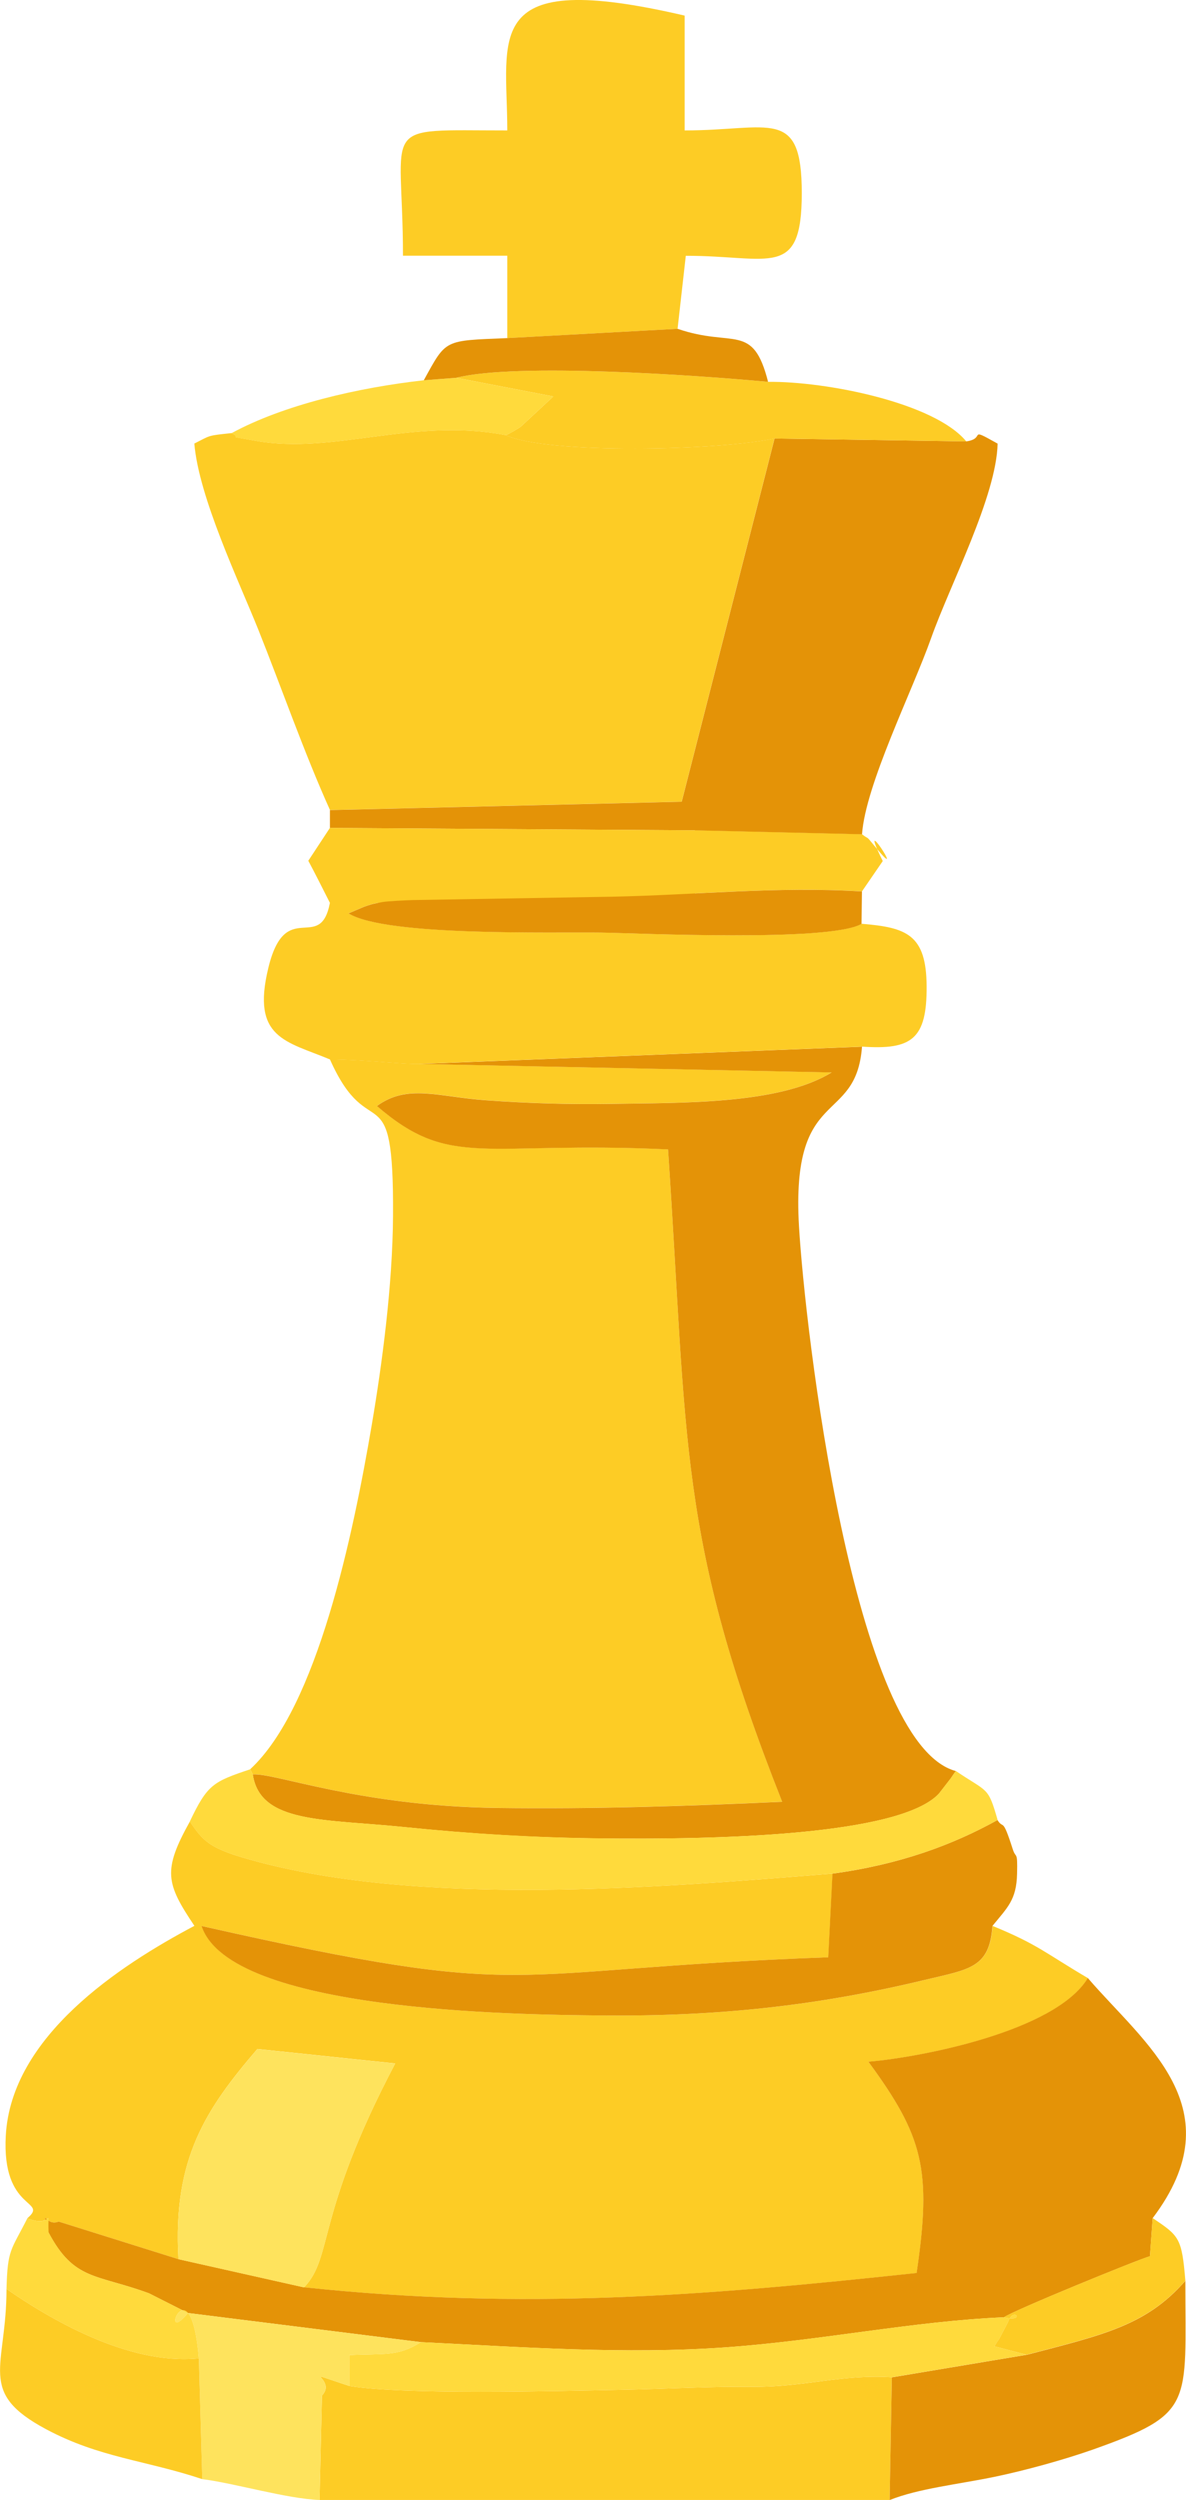
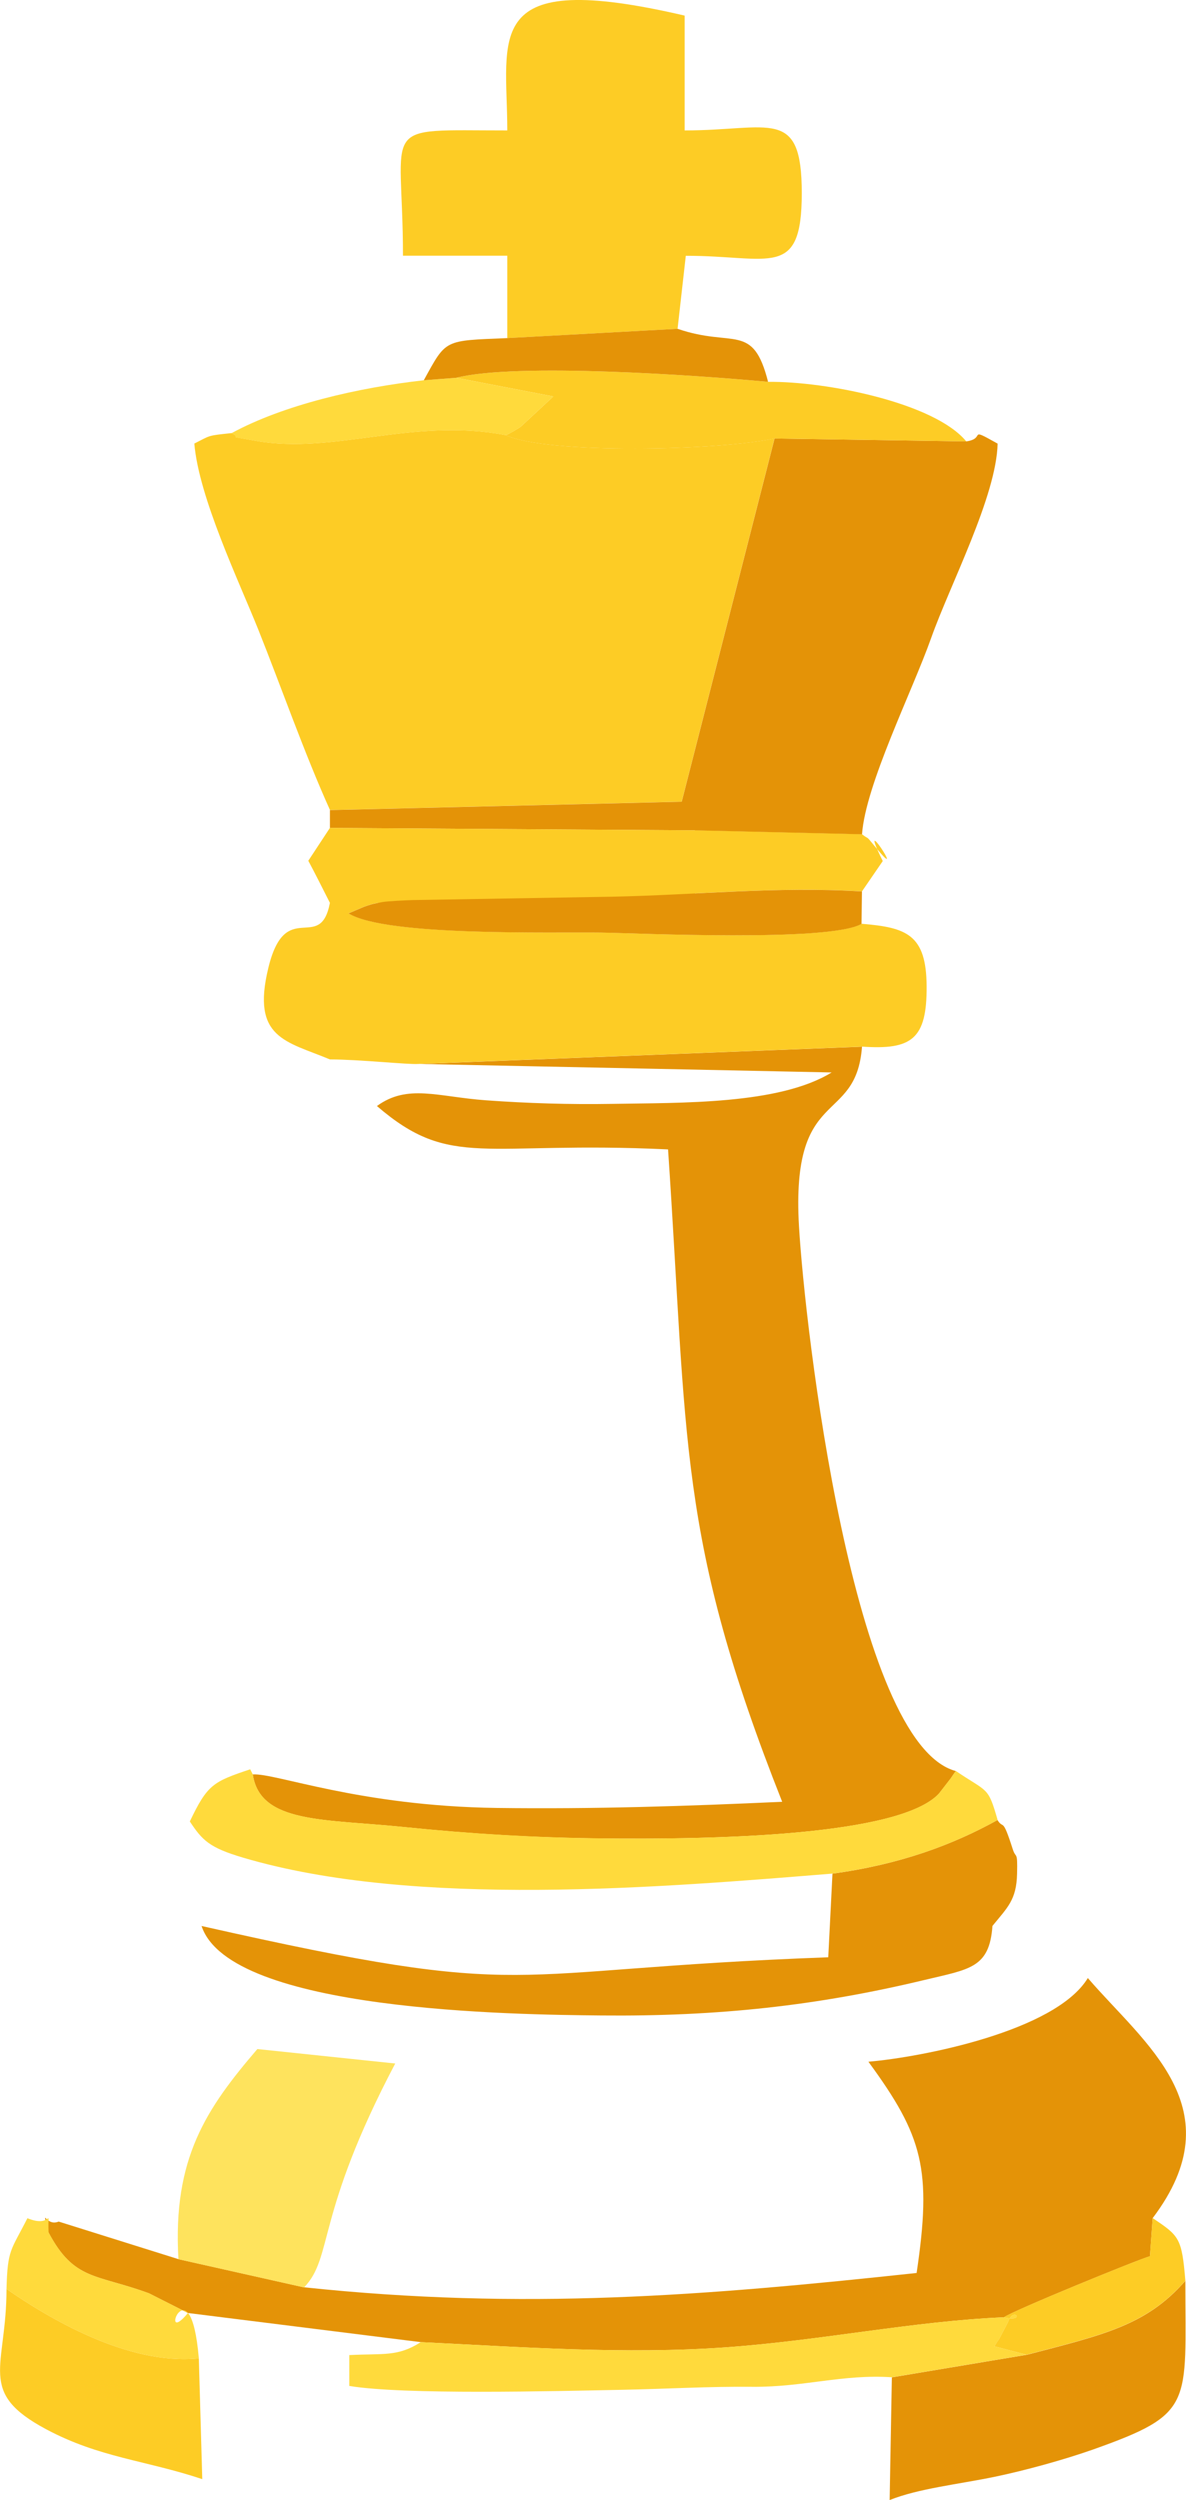
<svg xmlns="http://www.w3.org/2000/svg" xml:space="preserve" width="100%" height="100%" version="1.1" style="shape-rendering:geometricPrecision; text-rendering:geometricPrecision; image-rendering:optimizeQuality; fill-rule:evenodd; clip-rule:evenodd" viewBox="0 0 1657.6 3492.2">
  <defs>
    <style type="text/css">
   
    .fil1 {fill:#E49307}
    .fil0 {fill:#FDCC25}
    .fil3 {fill:#FEE35D}
    .fil2 {fill:#FFDA3C}
   
  </style>
  </defs>
  <g id="Layer_x0020_1">
    <g id="_105553213284288">
-       <path class="fil0" d="M38.2 3098.6c37,15.3 28,-20.2 29.6,19.9 -9.5,-40.3 -5.1,-7.1 14.2,-15.2l167.4 52.5c-8.3,-141.2 39.1,-210.5 110.3,-293.6l192.7 20.2c-111.9,212.4 -86.3,270 -127.4,312.8 306.8,32.3 559.1,11.9 856.2,-20 21.5,-144.6 8.9,-191 -67.4,-295.1 74.1,-6.3 261.5,-42.4 306.7,-116.9 -60.2,-35.4 -69.3,-46.6 -133.2,-72.9 -4.3,59.1 -32,60.4 -95.4,75.6 -149.6,35.9 -288.7,51.1 -451.6,49.5 -118.5,-1.2 -519,-5.3 -558.4,-125 473.2,106.7 404.8,61 875.9,43.7l5.9 -116.9c-237.3,19.2 -583.9,48.7 -824,-22.3 -47.3,-14 -56.9,-24.3 -74.3,-50.5 -38.4,68.8 -33.3,86.7 6.3,145.8 -105.2,55.7 -255.8,154.4 -263.6,292.8 -6,106.5 60.4,89.6 30.3,115.5z" />
-       <path class="fil0" d="M349.7 2471.5l3.6 7.1c31.5,-2.3 148.1,44.3 341.1,46.8 135.1,1.8 265.7,-2.5 398.8,-8.6 -146.6,-369.8 -131.9,-503.7 -159.5,-911.3 -258.1,-12.4 -303.1,28.6 -406.9,-60.6 42.8,-31.2 84.8,-13 152.4,-8 58,4.2 117.4,6 175.6,5 96.7,-1.7 234,1.3 307.5,-43.9l-577.4 -11.9c-13.5,1.2 -82.4,-6.3 -123.8,-6.3 55.7,125.3 89.6,12 88.2,218.7 -0.6,97.4 -15.3,207 -29.7,291.9 -25.9,152 -75.8,394 -169.9,481z" />
      <path class="fil0" d="M461.1 1131.5l491.6 -11.7 129.8 -507.4c-75,16.8 -317.4,22.6 -375.7,-4.6 -129.8,-24.8 -240.1,27.3 -348.6,8.1 -48.5,-8.6 -17.1,-2.3 -34.6,-10.9 -34.7,3.6 -29,3.1 -52,14.6 6.3,75.3 62.4,192.4 89.6,260.4 31,77.5 64.8,173.8 100,251.5z" />
      <path class="fil1" d="M584.9 1486.2l577.4 11.9c-73.5,45.2 -210.8,42.2 -307.5,43.9 -58.1,1 -117.6,-0.8 -175.6,-5 -67.6,-4.9 -109.5,-23.2 -152.4,8 103.7,89.3 148.8,48.3 406.9,60.6 27.6,407.6 12.9,541.5 159.5,911.3 -133,6.1 -263.7,10.4 -398.8,8.6 -193,-2.6 -309.6,-49.1 -341.1,-46.8 10.2,68.8 99.7,62.1 211.3,73.5 93.4,9.6 181.5,14.9 275.6,15.9 156.5,1.7 416.9,-3.2 472.1,-62.6l15.9 -20.5c2.1,-2.7 4.9,-7.6 7.8,-11 -143.6,-37.9 -211.2,-620.1 -219.3,-761.1 -11.5,-198.1 79.6,-139.3 88.1,-250.8l-619.8 24.2z" />
      <path class="fil1" d="M425 3195.2l-175.6 -39.4 -167.4 -52.5c-19.3,8.1 -23.7,-25.2 -14.2,15.2 35.8,67.5 66.1,57.8 140.4,85l54.4 27.5 325.4 40.7c141.2,6.9 285.7,17.4 427.3,7.2 133.7,-9.6 263.3,-36.8 388,-41.9 10.1,-8.3 187.9,-80.9 203.9,-85.3l3.8 -53.2c115.9,-153.2 -11.5,-243.4 -90.6,-335.4 -45.2,74.4 -232.6,110.6 -306.7,116.9 76.3,104.1 88.9,150.5 67.4,295.1 -297.1,31.9 -549.4,52.4 -856.2,20z" />
      <path class="fil0" d="M461.1 1261.2c-13.7,71.5 -62,-8.9 -86.1,91 -23.9,98.5 25,102.2 86.1,127.7 41.4,0 110.3,7.5 123.8,6.3l619.8 -24.2c69.8,4.9 90.8,-10.6 90.4,-84.2 -0.4,-72.4 -27.9,-82.2 -90.9,-87.4 -44,25.8 -316.1,13 -363.9,12.2 -66.8,-1 -301.2,5.6 -353.2,-26.8l22.4 -9.5c3.7,-1.1 7.8,-2.7 12,-3.7 4.4,-1 8.1,-1.8 12.9,-2.6 8.1,-1.4 33.4,-2.4 42.5,-2.8l278.4 -4.7c116.7,-2.3 230.1,-14.6 349.4,-7.3l29.1 -42.4c-38.9,-78.5 36.5,37.2 -9.8,-19 -15.9,-19.4 -7.7,-9.3 -19.4,-18.6l-233.4 -5.5 0 101.3 -510.3 0z" />
      <path class="fil1" d="M461.1 1131.5l0 25 510.3 3.4 233.4 5.5c4.9,-69.4 70.1,-199.4 96.6,-274.1 26.3,-74.2 91.3,-198.2 92.9,-271.6 -43.5,-24.4 -15.3,-7.3 -43.7,-3.1l-268 -4.1 -129.8 507.4 -491.6 11.7z" />
      <path class="fil0" d="M709 472.3l238 -13 11.5 -102c118.2,-0.1 162.1,33.5 162.1,-87.6 0,-121.1 -43.9,-87.5 -163.7,-87.5l0 -160.4c-285.6,-66.5 -247.9,28.2 -247.9,160.4 -183.3,0 -145.8,-14.3 -145.8,175l145.8 0 0 115.1z" />
-       <path class="fil0" d="M446.6 3492.2l796.8 0 3.1 -171.4c-68.3,-4.6 -123.5,14 -194.4,13.3 -61.9,-0.6 -120.7,3 -182.7,4.2 -95.8,1.9 -305.5,7.2 -381.2,-5.4 -76.5,-24.8 -15.9,-10.5 -38.2,13.5l-3.4 145.8z" />
      <path class="fil1" d="M1163.5 2617.2l-5.9 116.9c-471.1,17.3 -402.6,63 -875.9,-43.7 39.4,119.7 439.8,123.8 558.4,125 162.9,1.6 302,-13.6 451.6,-49.5 63.4,-15.2 91.2,-16.5 95.4,-75.6 21.1,-25.9 33.6,-36.3 34.4,-73 0.8,-33.1 -1.5,-20 -6,-34.1 -15,-46.8 -12.4,-26.7 -21.4,-40.8 -62.4,34.6 -135.9,62 -230.7,74.9z" />
      <path class="fil2" d="M265.3 2544.4c17.4,26.2 27,36.5 74.3,50.5 240.1,71.1 586.7,41.5 824,22.3 94.8,-12.9 168.3,-40.3 230.7,-74.9 -13.6,-47.5 -13.5,-38 -58.3,-68.4 -2.9,3.5 -5.7,8.3 -7.8,11l-15.9 20.5c-55.2,59.4 -315.6,64.4 -472.1,62.6 -94,-1.1 -182.1,-6.4 -275.6,-15.9 -111.6,-11.4 -201.1,-4.7 -211.3,-73.5l-3.6 -7.1c-51.8,17.4 -59.7,21.1 -84.4,72.9z" />
      <path class="fil1" d="M1434.8 3289.4l-188.3 31.5 -3.1 171.4c40.6,-16.2 95.1,-21.8 147.4,-32.6 43.1,-9 96.9,-23.9 136.9,-38 141.9,-50.4 129,-61.7 129,-235.7 -54.5,62.6 -114.8,75.5 -221.9,103.5z" />
      <path class="fil3" d="M249.4 3155.9l175.6 39.4c41.1,-42.8 15.5,-100.4 127.4,-312.8l-192.7 -20.2c-71.2,83.1 -118.6,152.4 -110.3,293.6z" />
      <path class="fil2" d="M588.1 3271.7c-32.3,20.7 -51.9,15.6 -99.9,18.1l0 43.1c75.7,12.6 285.4,7.3 381.2,5.4 62,-1.2 120.9,-4.8 182.7,-4.2 70.8,0.6 126.1,-17.9 194.4,-13.3l188.3 -31.5 -44.8 -11.7c1.6,-3.8 5.5,-8.4 6.6,-10.5l12.1 -23.1c7.8,-23.7 25.9,0.9 -5.4,-7 -124.7,5.1 -254.3,32.2 -388,41.9 -141.5,10.2 -286.1,-0.4 -427.3,-7.2z" />
      <path class="fil0" d="M461.1 1261.2l510.3 0 0 -101.3 -510.3 -3.4 -30.2 45.9c10.1,18.9 17,32.8 30.2,58.8z" />
      <path class="fil0" d="M706.8 607.9c58.3,27.1 300.7,21.3 375.7,4.6l268 4.1c-44.5,-54 -195.7,-84.1 -277,-83.2 -98.4,-9.2 -352.2,-27 -435.7,-5.7l135.6 26.1 -45.2 41.9c-2.7,2.2 -16.8,10.7 -21.4,12.2z" />
-       <path class="fil3" d="M277.9 3294.4l4.8 168.7c44,5.4 118.3,27.5 163.9,29.1l3.4 -145.8c22.2,-24 -38.3,-38.3 38.2,-13.5l0 -43.1c48.1,-2.4 67.6,2.6 99.9,-18.1l-325.4 -40.7c-42.7,51.8 3.4,-74.8 15.2,63.4z" />
      <path class="fil0" d="M282.7 3463.1l-4.8 -168.7c-100,10 -211.1,-57 -268.8,-97 0,110.5 -42,143.9 55.2,195.9 74.9,40 138.6,43.2 218.4,69.8z" />
      <path class="fil1" d="M1204.1 1290.4l0.6 -45.1c-119.3,-7.4 -232.7,5 -349.4,7.3l-278.4 4.7c-9.1,0.3 -34.4,1.4 -42.5,2.8 -4.8,0.8 -8.5,1.6 -12.9,2.6 -4.3,1 -8.3,2.6 -12,3.7l-22.4 9.5c52,32.4 286.5,25.8 353.2,26.8 47.8,0.7 320,13.6 363.9,-12.2z" />
      <path class="fil2" d="M323.6 605.1c17.5,8.7 -13.9,2.4 34.6,10.9 108.5,19.1 218.7,-32.9 348.6,-8.1 4.6,-1.4 18.7,-10 21.4,-12.2l45.2 -41.9 -135.6 -26.1 -45.5 3.5c-91.6,10.2 -195.8,34.3 -268.7,73.9z" />
      <path class="fil1" d="M709 472.3c-89.3,3.7 -84.9,1.2 -116.7,58.9l45.5 -3.5c83.5,-21.3 337.3,-3.5 435.7,5.7 -21.2,-83.7 -48.5,-47.2 -126.5,-74.1l-238 13z" />
      <path class="fil2" d="M9.1 3197.4c57.8,40.1 168.8,107 268.8,97 -11.8,-138.2 -57.9,-11.7 -15.2,-63.4l-54.4 -27.5c-74.4,-27.2 -104.6,-17.5 -140.4,-85 -1.5,-40 7.4,-4.6 -29.6,-19.9 -22.8,45.2 -27.8,42.8 -29.2,98.8z" />
      <path class="fil0" d="M1403.3 3237c31.3,7.9 13.2,-16.7 5.4,7l-12.1 23.1c-1.1,2 -5,6.7 -6.6,10.5l44.8 11.7c107.1,-28 167.4,-40.9 221.9,-103.5 -5,-60.2 -8.7,-62.4 -45.7,-87.4l-3.8 53.2c-15.9,4.4 -193.7,77 -203.9,85.3z" />
    </g>
  </g>
</svg>